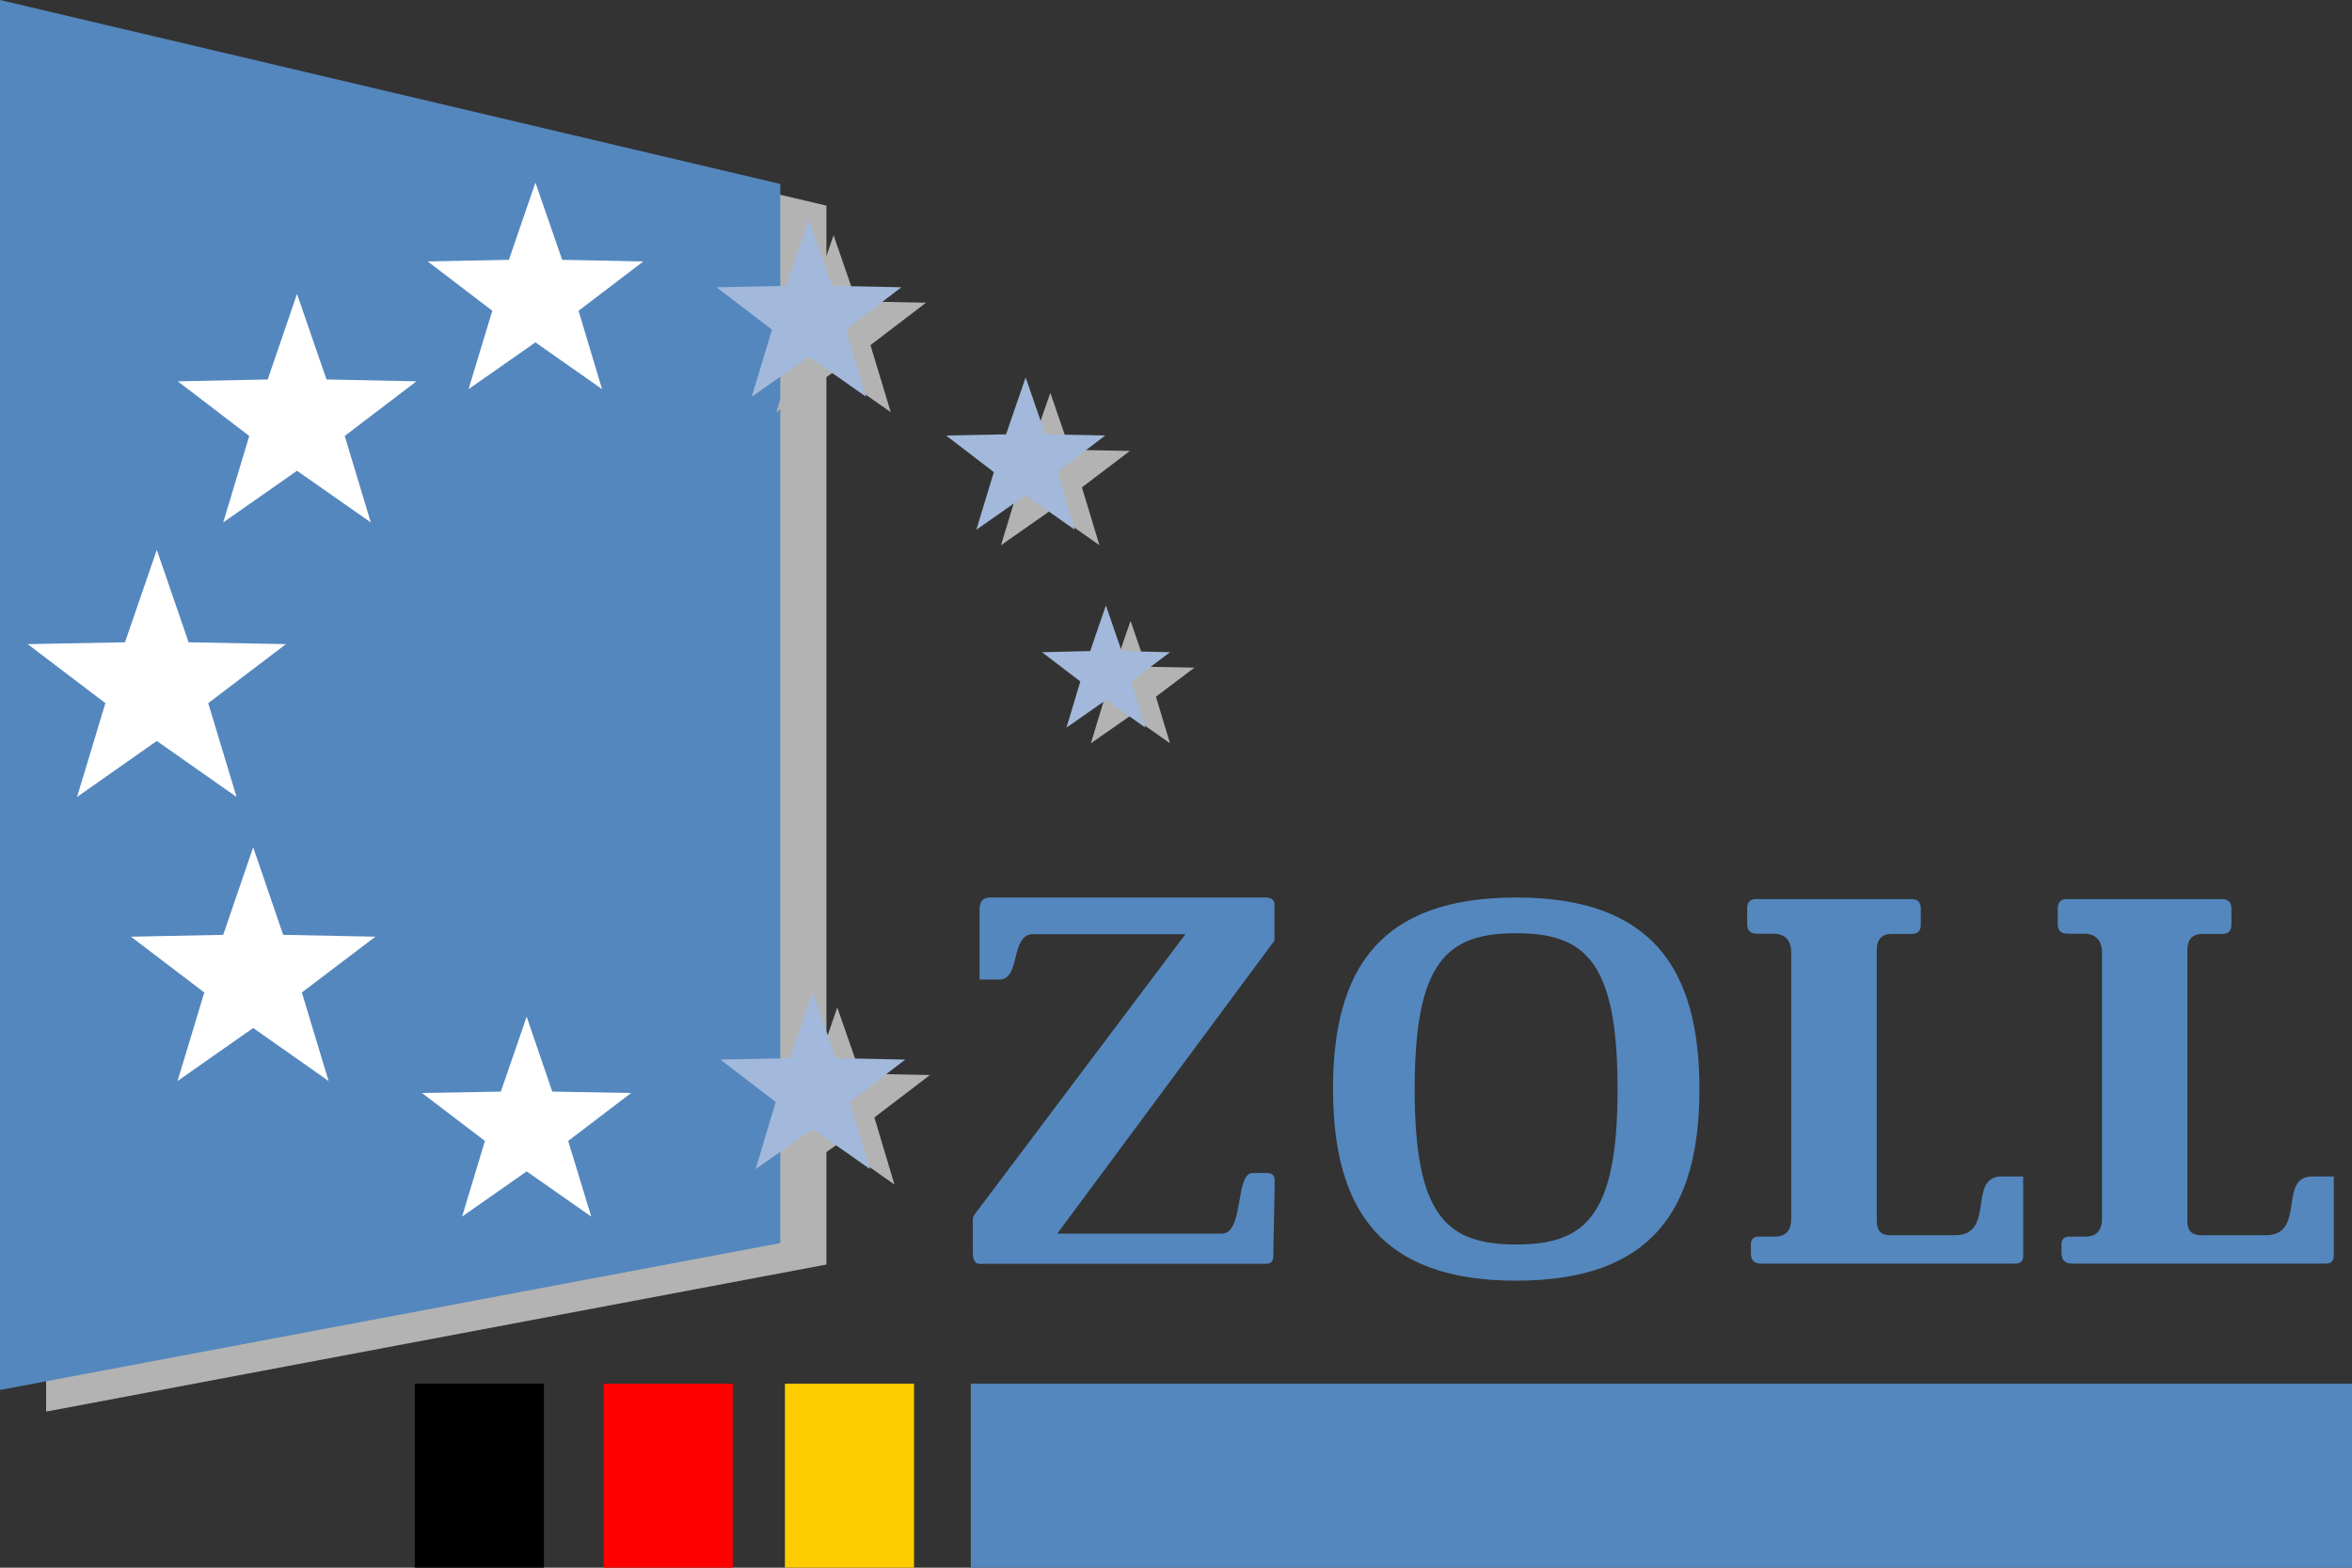
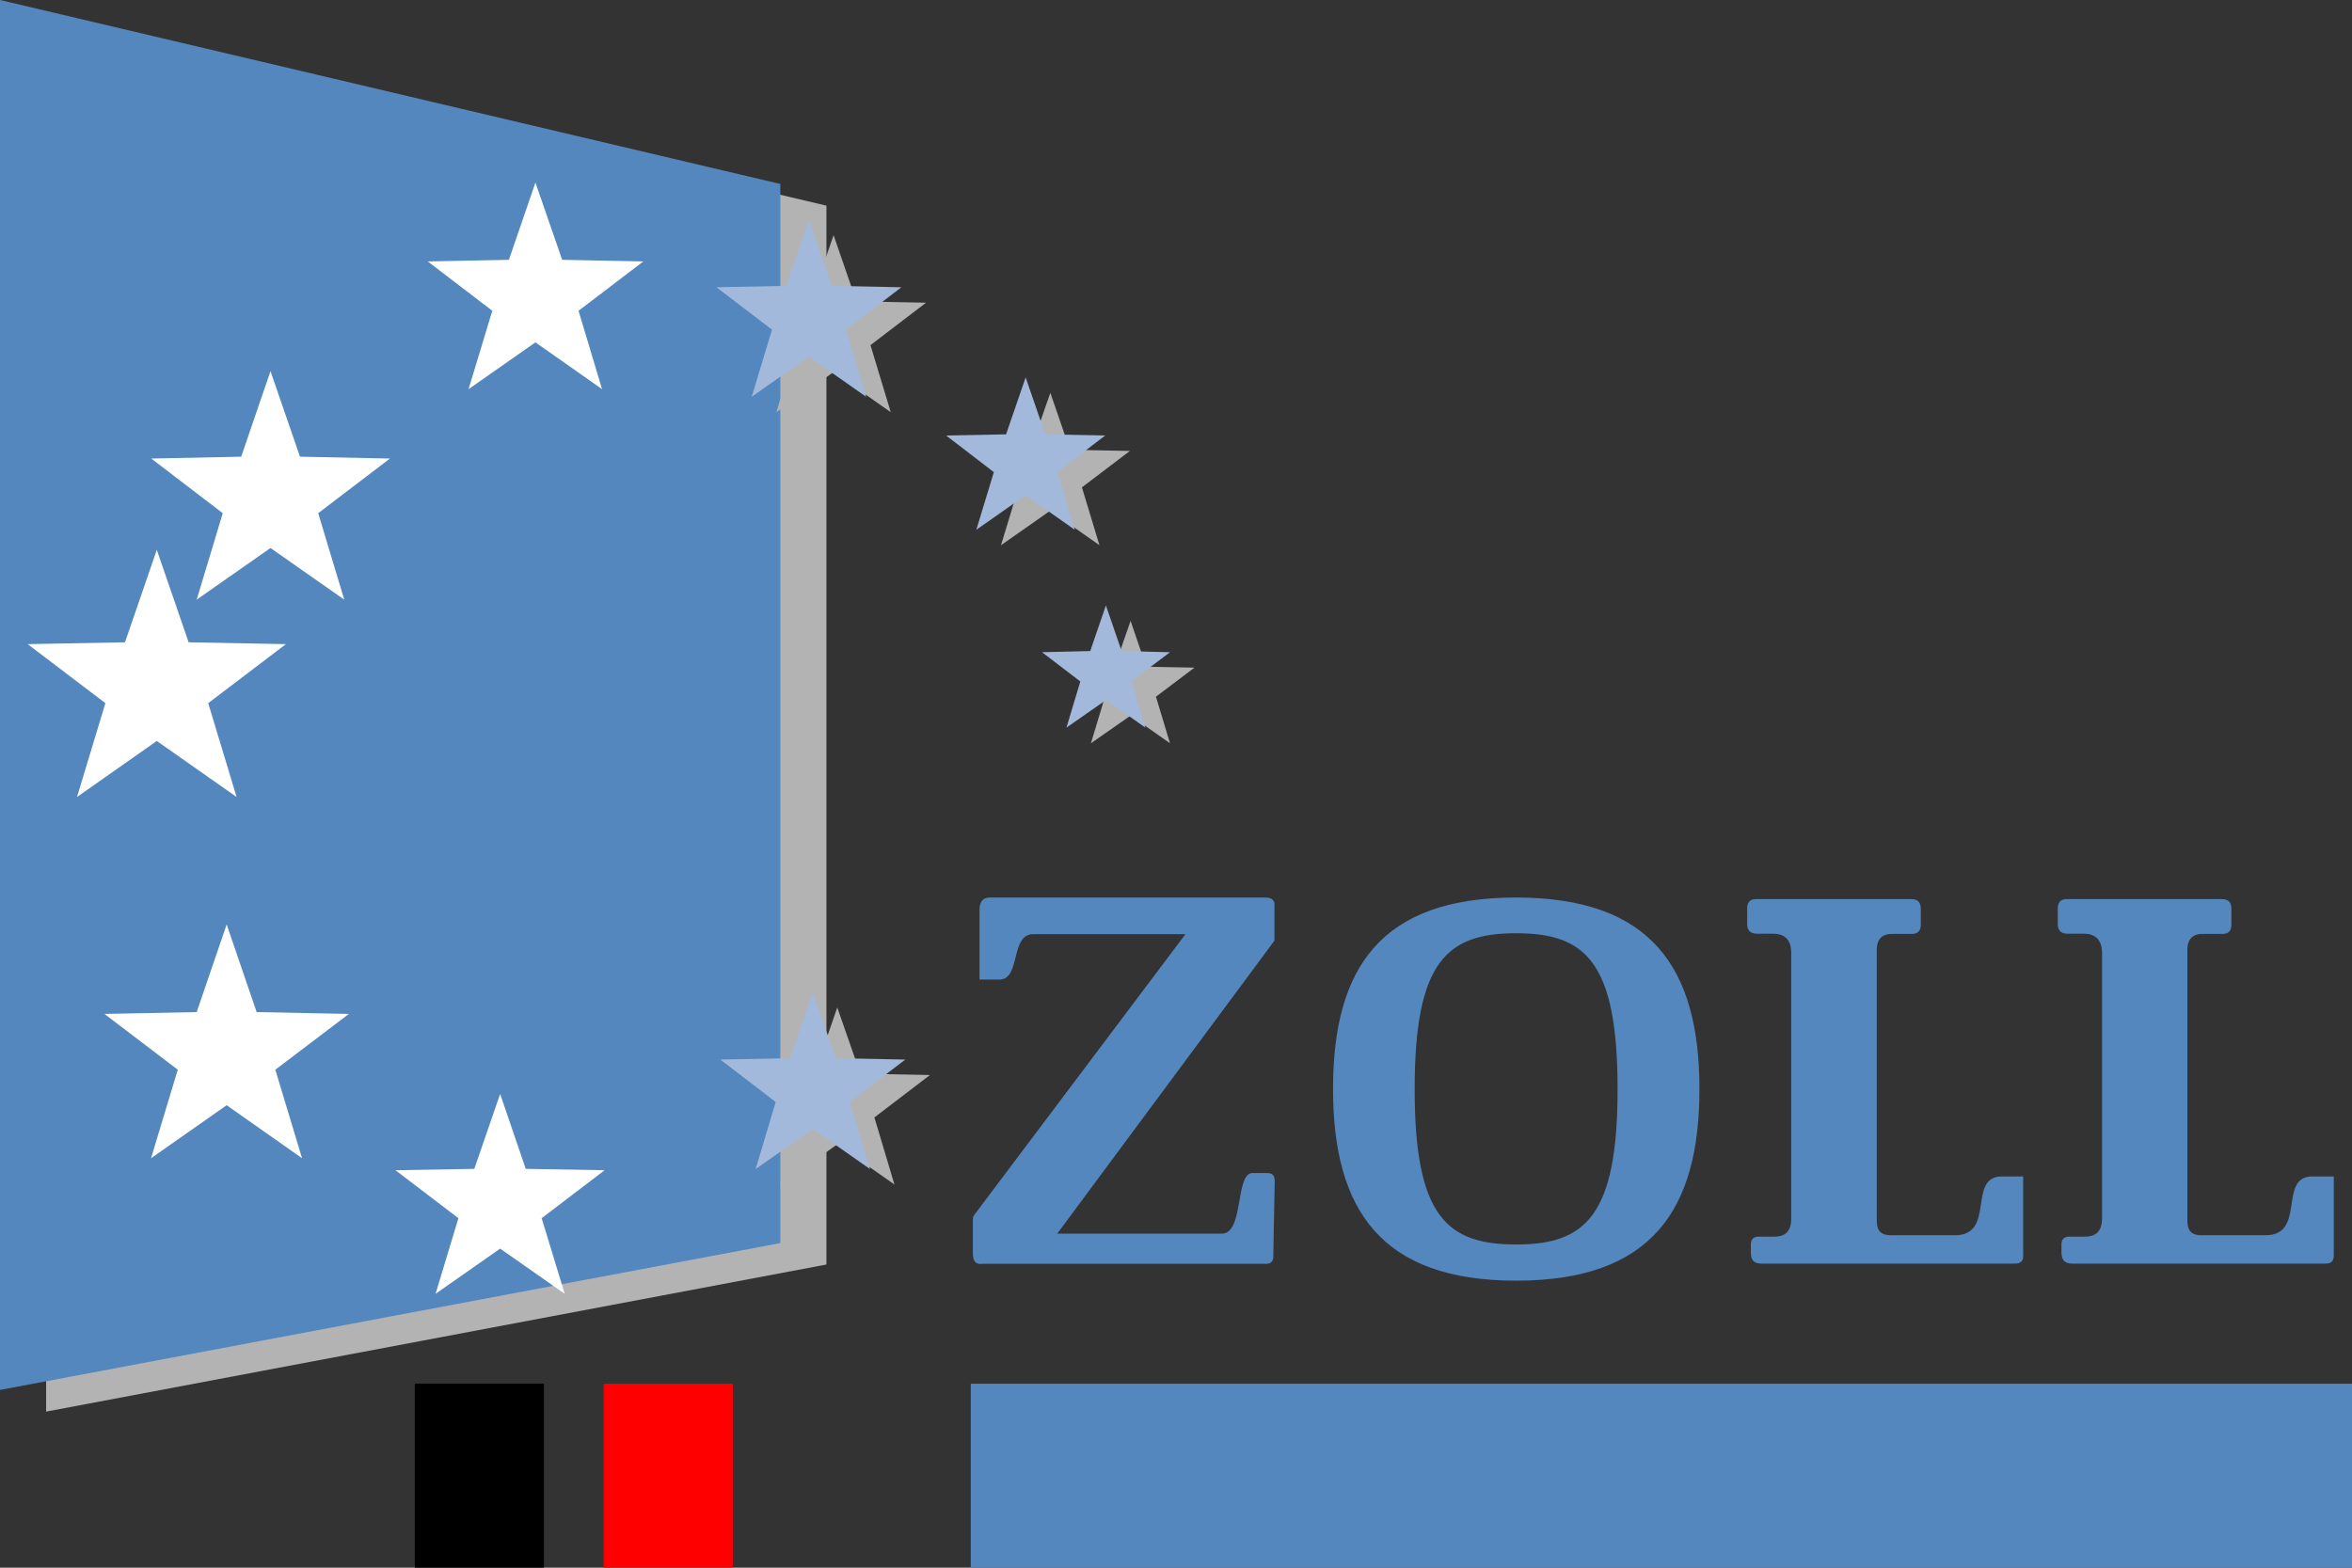
<svg xmlns="http://www.w3.org/2000/svg" height="68" width="102">
  <rect width="100%" height="100%" fill="#333333" stroke="none" />
  <path d="m2 .94v60.29l33.84-6.38v-45.93z" fill="#b3b3b3" />
  <path d="m0 0v60.29l33.84-6.37v-45.94z" fill="#5487be" />
  <path d="m17.99 68h5.6v-7.98h-5.6z" />
  <path d="m26.18 68h5.6v-7.98h-5.6z" fill="#fe0000" />
-   <path d="m34.04 68h5.6v-7.98h-5.6z" fill="#fc0" />
  <path d="m42.1 68h59.9v-7.98h-59.9zm34.05-29h6.73c.3 0 .42.14.42.42v.65c.01.28-.1.46-.45.44h-.73c-.47-.02-.74.19-.73.74v11.6c0 .38.02.77.73.73h2.66c1.77 0 .54-2.51 2-2.55h.96v3.39c.02.25-.08.4-.38.39h-10.98c-.35 0-.45-.19-.45-.47v-.42c.04-.28.25-.29.47-.28h.52c.5.01.76-.23.76-.77v-11.6c-.02-.5-.27-.76-.77-.77h-.72c-.3 0-.42-.16-.42-.42v-.68c0-.29.15-.4.38-.4m13.47 0h6.73c.3 0 .42.14.42.42v.65c.01.28-.1.46-.44.44h-.74c-.47-.02-.74.19-.73.74v11.6c0 .38.02.77.73.73h2.66c1.77 0 .54-2.51 2-2.55h.96v3.39c.01.25-.08.4-.38.39h-10.97c-.35 0-.45-.19-.46-.47v-.42c.04-.28.25-.29.47-.28h.52c.5.01.76-.23.77-.77v-11.6c-.03-.5-.28-.76-.77-.77h-.73c-.3 0-.42-.16-.42-.42v-.68c0-.29.16-.4.38-.4m-34.72 15.82h-12.3c-.23.03-.4-.05-.41-.42v-1.52c.02-.08-.04-.07.21-.38l9.01-11.98h-6.6c-1.01 0-.53 1.95-1.46 1.97h-.87v-3.08c.02-.37.2-.48.47-.48h11.92c.33 0 .43.16.4.4v1.47l-9.42 12.71h7.14c.96-.01.57-2.58 1.31-2.63h.6c.2 0 .4.02.38.4l-.06 3.14c.02.28-.09.4-.32.4m10.85-14.34c2.98 0 4.4 1.2 4.4 6.76 0 5.54-1.42 6.74-4.4 6.74-2.99 0-4.4-1.2-4.4-6.74 0-5.55 1.41-6.76 4.4-6.76m0-1.55c-5.85 0-7.94 3.03-7.94 8.3s2.1 8.32 7.94 8.32c5.85 0 7.95-3.04 7.95-8.31s-2.1-8.31-7.95-8.31" fill="#5487be" />
  <path d="m36.15 10.2.99 2.87 3.02.06-2.41 1.84.88 2.91-2.48-1.74-2.48 1.74.87-2.9-2.4-1.85 3.02-.06zm.16 33.5 1 2.87 3.02.06-2.41 1.84.87 2.91-2.48-1.74-2.48 1.74.88-2.91-2.41-1.84 3.02-.06zm12.72-16.77.68 1.99 2.09.04-1.67 1.26.61 2.02-1.71-1.2-1.72 1.2.61-2.02-1.66-1.26 2.08-.04zm-3.48-9.89.85 2.47 2.6.05-2.08 1.58.76 2.51-2.13-1.5-2.14 1.5.76-2.5-2.08-1.59 2.6-.05z" fill="#b3b3b3" />
-   <path d="m6.8 23.85 1.38 4.01 4.22.08-3.37 2.56 1.23 4.07-3.46-2.43-3.46 2.43 1.23-4.07-3.37-2.56 4.22-.08zm16.42-15.93 1.16 3.35 3.52.07-2.81 2.14 1.02 3.4-2.89-2.03-2.9 2.03 1.03-3.4-2.8-2.14 3.52-.07zm-.38 36.18 1.11 3.25 3.42.06-2.73 2.08 1 3.28-2.8-1.96-2.8 1.96.99-3.28-2.73-2.08 3.42-.06zm-9.96-31.35 1.28 3.71 3.9.08-3.11 2.37 1.13 3.75-3.2-2.24-3.2 2.24 1.13-3.75-3.1-2.37 3.9-.08zm-1.9 24 1.3 3.8 4 .08-3.19 2.42 1.16 3.84-3.27-2.3-3.28 2.3 1.16-3.84-3.18-2.42 4-.08z" fill="#fff" />
+   <path d="m6.8 23.85 1.38 4.01 4.22.08-3.37 2.56 1.23 4.07-3.46-2.43-3.46 2.43 1.23-4.07-3.37-2.56 4.22-.08zm16.42-15.93 1.16 3.35 3.52.07-2.81 2.14 1.02 3.4-2.89-2.03-2.9 2.03 1.03-3.4-2.8-2.14 3.52-.07m-.38 36.18 1.11 3.25 3.42.06-2.73 2.08 1 3.28-2.8-1.96-2.8 1.96.99-3.28-2.73-2.08 3.42-.06zm-9.96-31.35 1.28 3.71 3.9.08-3.11 2.37 1.13 3.75-3.2-2.24-3.2 2.24 1.13-3.75-3.1-2.37 3.9-.08zm-1.9 24 1.3 3.8 4 .08-3.19 2.42 1.16 3.84-3.27-2.3-3.28 2.3 1.16-3.84-3.18-2.42 4-.08z" fill="#fff" />
  <path d="m35.08 9.53 1 2.87 3.01.06-2.4 1.84.87 2.91-2.48-1.74-2.48 1.74.88-2.91-2.41-1.84 3.02-.06zm.17 33.5.99 2.87 3.02.06-2.41 1.84.88 2.91-2.48-1.74-2.48 1.74.87-2.91-2.4-1.84 3.02-.06zm12.71-16.77.68 1.98 2.1.05-1.67 1.26.6 2.01-1.7-1.2-1.72 1.2.6-2-1.66-1.27 2.09-.05zm-3.48-9.89.85 2.47 2.6.05-2.07 1.58.75 2.51-2.13-1.5-2.14 1.5.76-2.5-2.07-1.59 2.6-.05z" fill="#a2b9db" />
</svg>